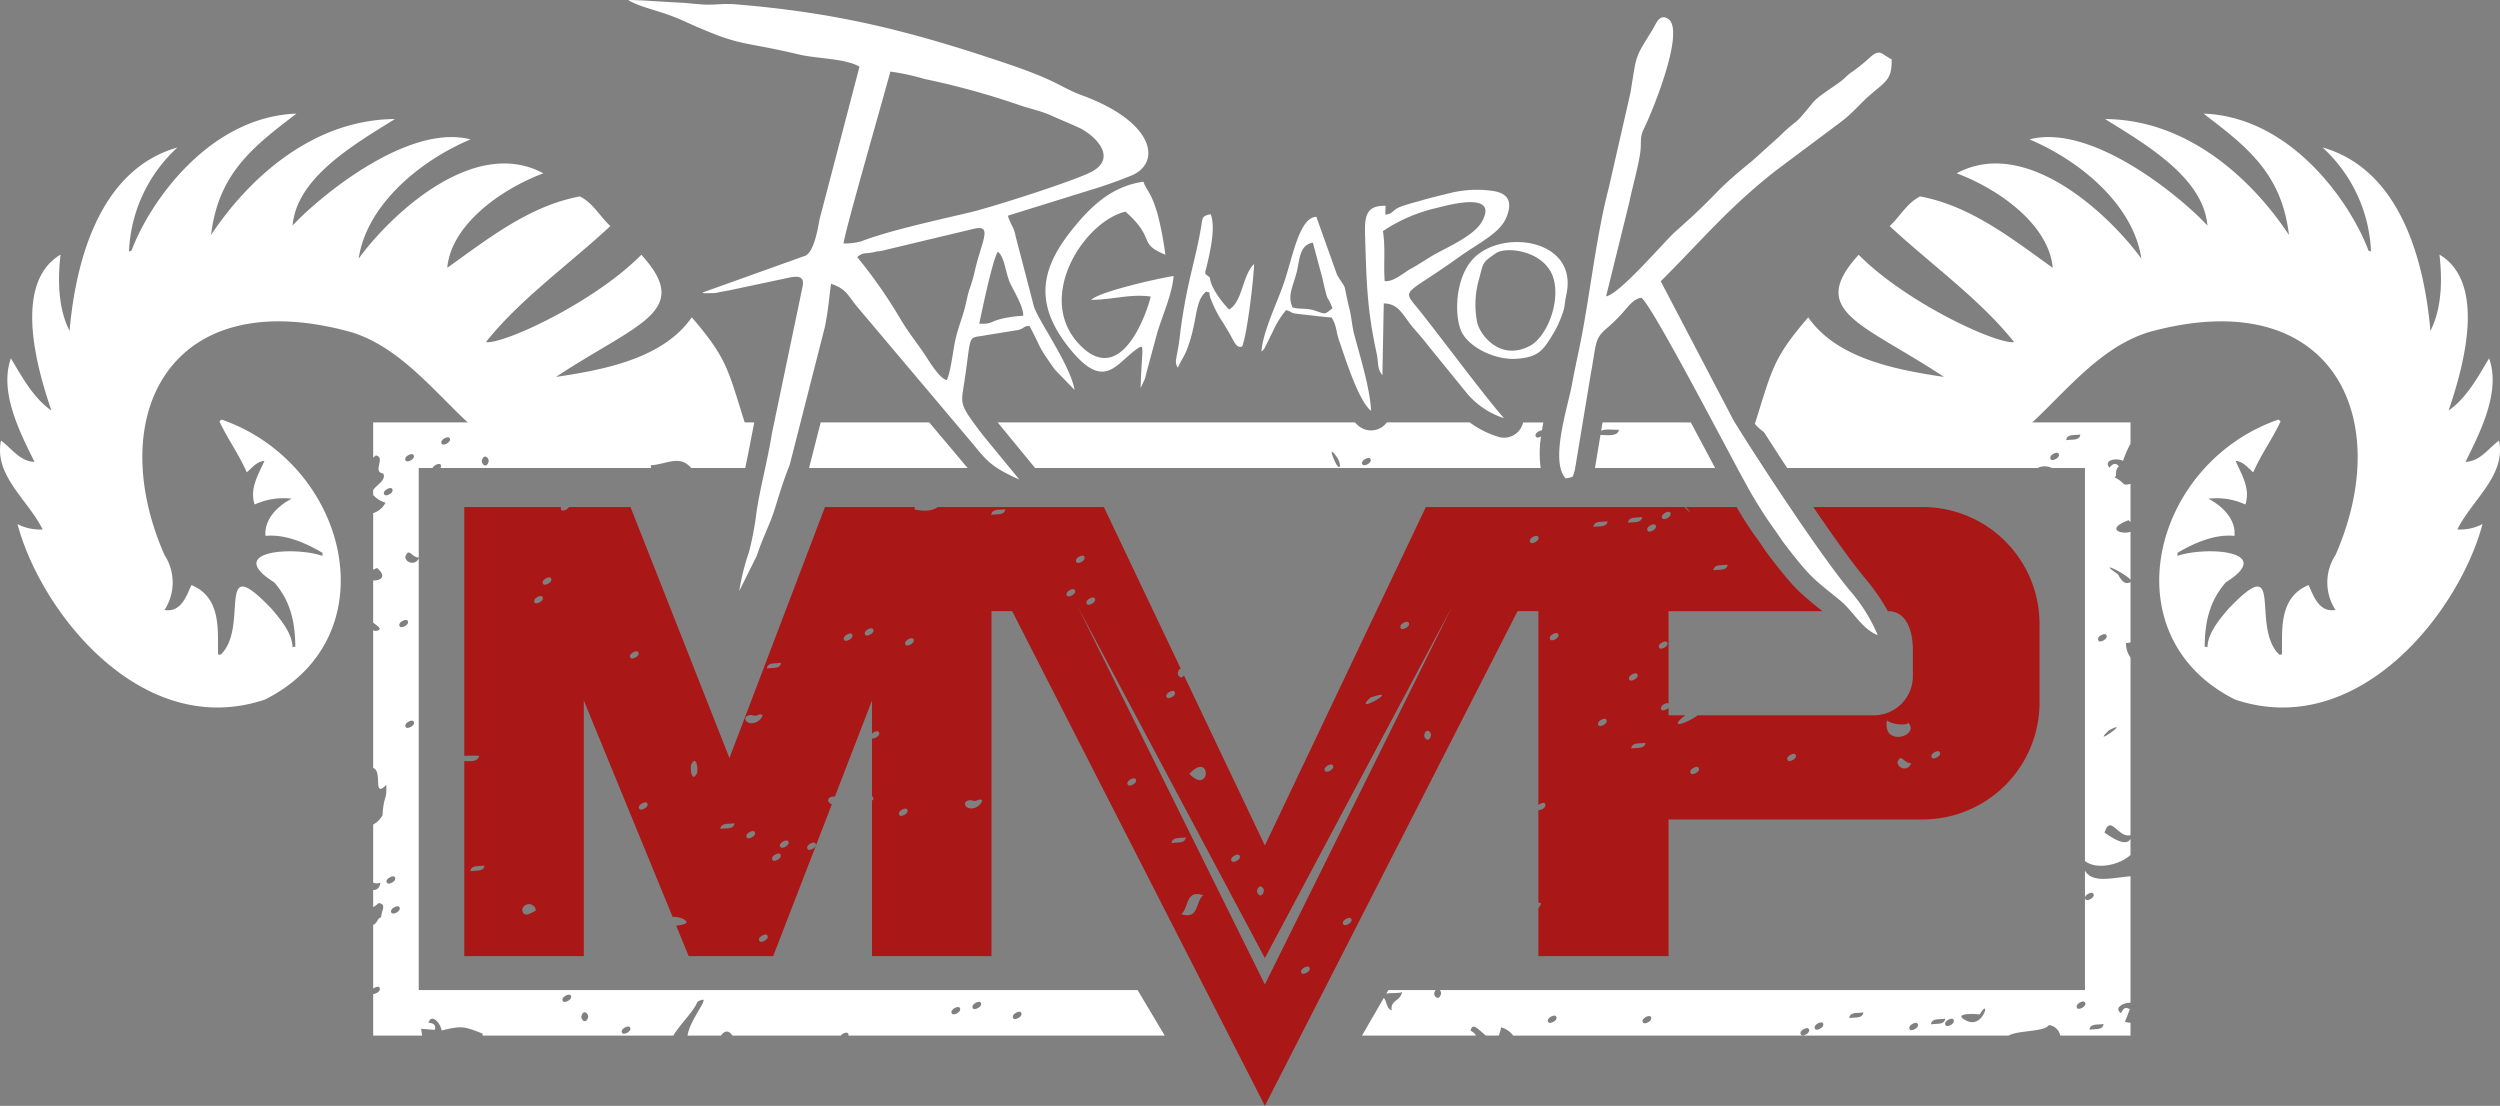
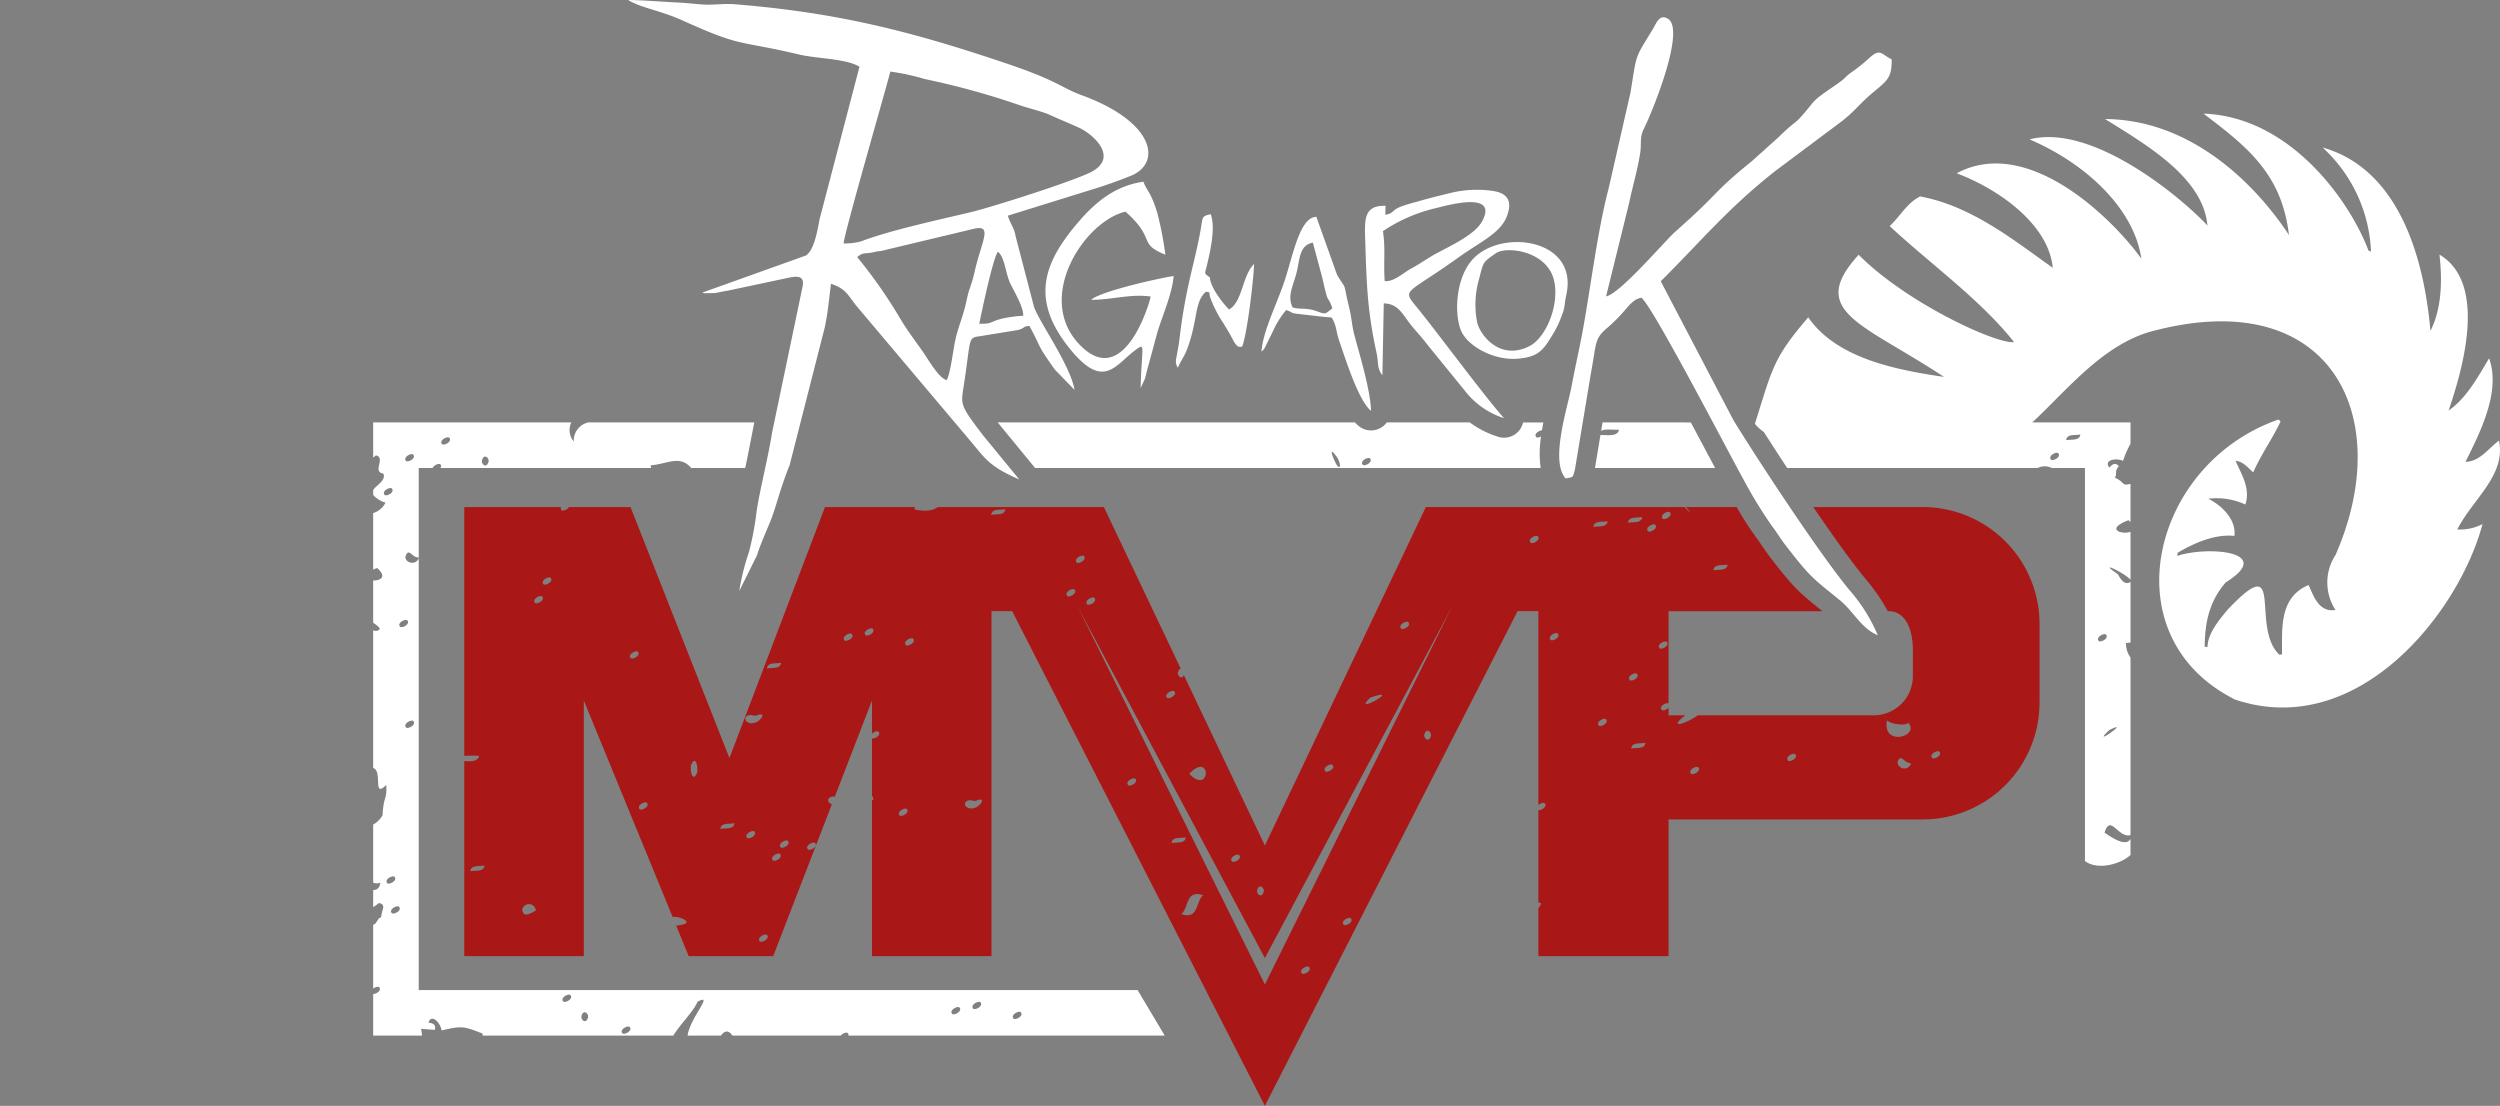
<svg xmlns="http://www.w3.org/2000/svg" width="384.104" height="169.903" viewBox="0 0 384.104 169.903">
  <rect x="0" y="0" width="384.104" height="169.903" fill="#808080" stroke="none" />
  <title>romvp-light-color</title>
  <path d="M295.447,77.903h-16.849c2.99,4.391,5.929,8.515,7.903,10.886a30.972,30.972,0,0,1,3.555,5.114h.005c2.669-.053,3.836,2.7,3.836,6v4a6.018,6.018,0,0,1-6,6H260.823c-.743.695-4.482,2.368-2.469.448.253-.194.445-.337.597-.448h-2.594v-1.162c-.299.318-.895.516-1.062.322-.471-.55.705-1.184,1.062-.992V93.903H279.994l-.174-.141c-3.645-2.948-4.246-3.5-7.773-8.045-.518-.667-.913-1.251-1.295-1.815-.323-.478-.628-.928-1.014-1.44a48.291,48.291,0,0,1-2.913-4.559h-7.79c.615.727,1.057,1.327-.219,0h-39.746l-24.734,52-12.44-26.153c-.342.705-.973.125-.933-.394.105-.416.275-.592.447-.628L169.601,77.903H144.076c-.766.607-1.979.694-3.534.381-.01-.135-.005-.256-.004-.381H126.752l-14.681,38.562L96.871,77.903H87.423c-.229.398-.97.692-1.161.47a.396.396,0,0,1-.052-.47h-14.876v38.232a22.227,22.227,0,0,1,2.287-.016c-.199.926-1.248.865-2.287.815v29.969H89.698v-39.271L103.337,140.867a3.663,3.663,0,0,1,1.548.282c1.242.641.383.902-.993,1.07l1.922,4.683h12.978l9.018-23.328c-.69-.231-.848-1.015.091-1.189a.988.988,0,0,1,.359.025l5.713-14.78v5.08c.31-.292.854-.469,1.014-.283.45.525-.607,1.135-1.014,1.018v8.82a.815.815,0,0,1,.212.601c-.071.041-.142.081-.212.121v23.913h18.363v-53h3.174l38.826,76,38.826-76h3.195v29.79c.314-.277.83-.439.988-.259.439.513-.56,1.111-.988,1.035v14.191a1.844,1.844,0,0,1,.429.156,2.231,2.231,0,0,1-.429.716v7.371h20v-21h39.091a17.961,17.961,0,0,0,17.909-17.909V95.812A17.962,17.962,0,0,0,295.447,77.903Zm-30.013,8.841c-.108,1.013-1.346.71-2.178.88C263.364,86.616,264.603,86.914,265.434,86.744Zm-193.174,47.12c.109-1.013,1.347-.715,2.179-.886C74.33,133.993,73.092,133.69,72.26,133.864Zm7.977,5.86a1.064,1.064,0,0,1,2.094.161C81.35,140.456,80.362,141.006,80.237,139.725Zm1.942-47.106c-.499-.582.856-1.277,1.127-.966C83.805,92.235,82.445,92.929,82.179,92.619Zm1.301-2.864c-.5-.582.86-1.276,1.131-.965C85.111,89.372,83.751,90.067,83.48,89.755Zm13.412,11.349c-.5-.583.86-1.272,1.126-.961C98.517,100.725,97.158,101.414,96.892,101.104Zm1.376,23.208c-.5-.582.86-1.276,1.127-.966C99.894,123.928,98.539,124.623,98.268,124.312Zm21.737-22.481c-.109,1.008-1.346.71-2.174.881C117.935,101.697,119.173,102,120.005,101.831Zm-12.879,16.86c-.679,1.565-1.097-.018-.966-1.126C106.834,115.999,107.257,117.582,107.126,118.691Zm3.545,8.669c.108-1.009,1.346-.71,2.172-.881C112.741,127.493,111.503,127.189,110.671,127.359Zm4.111,1.369c-.505-.583.855-1.277,1.126-.966C116.408,128.343,115.048,129.038,114.782,128.728Zm.395-18.867c.294-.059.769.191,1.047.08,1.648-.671.727.712-.08,1.042C114.679,111.577,113.852,110.105,115.178,109.861Zm1.542,34.765c-.5-.583.861-1.276,1.126-.967C118.346,144.241,116.985,144.936,116.719,144.626ZM118.727,132.178c-.499-.577.861-1.271,1.127-.961C120.354,131.8,118.993,132.493,118.727,132.178Zm1.207-2.007c-.499-.578.861-1.272,1.127-.961C121.56,129.792,120.2,130.486,119.934,130.171Zm4.186.321c-.499-.578.861-1.272,1.127-.961C125.746,130.113,124.386,130.808,124.12,130.492Zm5.623-32.114c-.499-.583.861-1.277,1.132-.966C131.375,97.994,130.015,98.688,129.743,98.378Zm3.226-.805c-.5-.578.86-1.271,1.126-.961C134.595,97.193,133.235,97.883,132.969,97.572Zm5.242,27.706c-.5-.583.86-1.276,1.126-.966C139.837,124.894,138.482,125.589,138.211,125.278Zm.957-26.177c-.499-.583.86-1.277,1.127-.966C140.793,98.717,139.433,99.411,139.167,99.101Zm10.72,24.973c-1.46.59-2.287-.883-.967-1.127.299-.053.768.191,1.047.08C151.621,122.357,150.701,123.745,149.888,124.074Zm2.399-44.968c.108-1.009,1.346-.711,2.174-.881C154.351,79.238,153.118,78.935,152.287,79.106ZM216.383,95.602c.499.583-.861,1.276-1.127.966C214.757,95.987,216.117,95.292,216.383,95.602Zm-5.848,11.584c5.309-1.835-3.1,2.956,0,0Zm-5.792,10.344c.499.578-.861,1.272-1.127.961C203.118,117.91,204.478,117.221,204.743,117.531Zm-10.563,19.392c-.288,1.168-1.09.501-1.046-.08C193.427,135.675,194.23,136.342,194.181,136.923Zm-3.786-5.539c.5.578-.86,1.271-1.126.961C188.769,131.763,190.13,131.069,190.395,131.384Zm-7.669-12.496c3.471-3.613,3.285,3.441,0,0Zm-2.302-12.661c.5.582-.86,1.271-1.126.961C178.799,106.606,180.159,105.917,180.424,106.227Zm-12.27-14.35c.499.578-.856,1.272-1.127.961C166.528,92.257,167.887,91.567,168.154,91.877Zm-4.186-.321c-.5-.582.86-1.276,1.127-.965C165.594,91.172,164.234,91.867,163.968,91.556Zm1.448-5.142c-.5-.582.86-1.271,1.126-.961C167.041,86.035,165.681,86.725,165.416,86.414Zm7.906,34.206c-.5-.578.86-1.271,1.127-.961C174.947,120.242,173.587,120.93,173.321,120.62Zm8.166,19.82c1.188-.89.62-3.828,3.381-2.888C183.676,138.436,184.243,141.373,181.487,140.44Zm-1.482-10.906c.108-1.013,1.346-.71,2.178-.88C182.076,129.662,180.837,129.364,180.006,129.534Zm19.999,20.008c-.499-.583.861-1.271,1.127-.961C201.632,149.158,200.271,149.852,200.004,149.542Zm6.419-7.479c-.499-.582.861-1.276,1.127-.965C208.054,141.68,206.694,142.374,206.423,142.063Zm12.395-29.14c.293-1.168,1.096-.5,1.046.08C219.577,114.172,218.774,113.505,218.819,112.923Zm-24.481,38.332-28.746-58.015,28.746,53.96,28.746-53.96Zm40.814-67.888c-.5-.578.86-1.271,1.127-.961C236.777,82.988,235.422,83.682,235.151,83.367Zm3.069,14.937c-.505-.582.855-1.272,1.127-.961C239.846,97.92,238.486,98.614,238.22,98.304Zm7.41,13.171c-.5-.583.86-1.276,1.126-.967C247.257,111.09,245.896,111.784,245.63,111.475ZM244.815,80.96c.108-1.013,1.341-.71,2.173-.88C246.88,81.088,245.647,80.791,244.815,80.96ZM256.572,78.715c.499.578-.861,1.271-1.127.961C254.945,79.093,256.3,78.4,256.572,78.715Zm-4.271.72c-.104,1.014-1.342.71-2.174.886C250.236,79.307,251.473,79.605,252.301,79.435Zm-1.923,25.05c-.5-.577.86-1.271,1.126-.961C252.009,104.107,250.648,104.8,250.378,104.485Zm.244,10.52c.109-1.013,1.347-.71,2.179-.88C252.693,115.134,251.455,114.836,250.622,115.005Zm2.564-33.402c-.499-.582.861-1.276,1.132-.96C254.819,81.22,253.458,81.914,253.186,81.603Zm1.783,17.987c-.5-.582.86-1.271,1.126-.961C256.596,99.206,255.235,99.899,254.97,99.59Zm4.836,19.274c-.499-.583.86-1.278,1.127-.967C261.431,118.479,260.076,119.174,259.805,118.864Zm14.896-2.01c-.499-.582.861-1.271,1.127-.961C276.333,116.471,274.973,117.165,274.702,116.854Zm15.218-6.179c.943.824,3.723.784,3.144.241C295.301,113.03,289.147,114.907,289.919,110.674Zm1.612,6.424c.581-1.481.912.177,2.094.161A1.064,1.064,0,0,1,291.531,117.098Zm5.318-.644c-.505-.583.86-1.272,1.122-.962C298.475,116.075,297.121,116.765,296.849,116.454Z" style="fill:#aa1717" />
  <path d="M167.65,46.06c1.513-1.383,11.358-3.508,12.666-3.643-.206,2.692-1.705,6.033-2.498,8.652l-1.669,6.165a10.317,10.317,0,0,1-.283,1.063L175.243,59.62c.185-6.597.819-7.016-.821-5.815-3.132,2.293-4.922,6.434-10.444-.722-5.332-6.912-3.806-12.296,1.099-18.245,2.57-3.118,5.714-6.23,10.598-6.92.598,1.587,1.132,1.466,2.163,4.903a51.81,51.81,0,0,1,1.21,6.313c-4.34-1.754-1.338-2.38-6.127-6.615-6.462,1.509-14.305,13.705-6.606,20.87,6.627,6.166,10.424-7.248,10.476-7.83C173.624,45.114,170.78,46.088,167.65,46.06Zm21.19,1.49c-1.057-1.038-2.889-3.463-2.949-4.924-.978-.725-.776-.48-.468-1.803.494-2.125,1.379-5.793.596-7.915-1.451.306-1.216.497-1.533,2.3-.888,5.041-2.045,7.929-3.038,15.053-.152,1.088-.248,2.144-.437,3.209-.041.227-.302,1.581-.306,1.687a1.714,1.714,0,0,0,.265,1.339c.479-1.138.987-1.697,1.453-2.942,1.639-4.38,1.081-7.312,2.903-8.754.803.275.31-.198.603.87a18.064,18.064,0,0,0,2.085,4.064c.405.712.71,1.138,1.188,2.042.573,1.084.906,1.723,1.646,1.465.774-1.955,1.737-10.067,1.835-12.688C190.838,42.354,190.925,46.36,188.84,47.55Zm-29.962-.36c.894,2.43,5.562,8.931,6.223,12.716l-3.021-3.107c-2.91-4.11-1.779-2.73-3.913-6.73-1.175.121-.487.255-1.738.634l-4.981.806c-2.883.561-2.129-.597-3.269,7.073-.548,3.68-.916,3.328,2.806,8.242l5.622,6.848c-4.947-2.172-5.214-3.264-8.14-6.666L131.559,46.969c-1.392-1.758-1.559-2.552-3.881-3.378-.339,2.559-.423,4.066-.936,6.62l-5.411,21.211c-1.547,3.879-2.067,6.42-2.93,8.567-.685,1.704-1.469,3.394-2.119,5.378l-2.698,5.431a34.438,34.438,0,0,1,1.48-5.946A46.108,46.108,0,0,0,116.232,78.68c.494-3.438,1.72-8.006,2.378-12.15l4.666-22.338c.58-2.436-1.566-1.593-3.543-1.216l-7.941,1.686c-.469.069-1.354.242-1.899.365L108.171,45.055a1.089,1.089,0,0,1-.237-.11l15.885-5.687c1.265-.791,1.803-3.929,2.097-5.555l6.138-23.454c-2.165-1.28-6.5-1.214-9.28-1.874-9.52-2.259-8.605-1.024-17.812-5.189-2.969-1.344-5.396-1.794-7.239-2.575C97.626.57,97.342.445,97.25.398,96.529.043,96.936.279,96.547,0c2.407.027,5.311.286,7.903.403,1.355.062,2.958.297,4.214.313,1.395.018,2.692-.188,4.222-.063,15.704,1.278,26.845,4.077,41.599,9.049,8.301,2.795,8.324,3.681,11.809,4.964,11.192,4.123,12.205,10.432,7.448,12.345-2.046.822-4.018,1.527-6.181,2.174L154.853,33.135c.336,1.245.929,1.692,1.189,3.167Zm-26.592-10.098c4.357-1.7,12.437-3.431,16.958-4.516,3.203-.769,16.034-4.85,18.519-6.211,4.079-2.236.253-5.723-2.019-6.76-1.48-.675-2.928-1.26-4.322-1.896-1.357-.617-3.102-.987-4.699-1.526a119.88,119.88,0,0,0-14.663-4.045,35.752,35.752,0,0,0-5.263-1.141c-1.131,4.254-6.923,24.28-7.194,26.407A9.76,9.76,0,0,0,132.286,37.092Zm17.473,4.583c1.051-4.616,2.77-7.117.01-6.558l-13.751,3.285a5.052,5.052,0,0,1-1.227.217l-.608.138c-1.513.316-1.41-.081-2.49.732a75.449,75.449,0,0,1,6.672,9.553c1.044,1.759,2.253,3.324,3.416,4.979.745,1.058,2.432,4.07,3.662,4.376.536-.813.991-4.469,1.281-5.901.381-1.897,1.06-3.425,1.545-5.322.244-.957.389-1.896.741-2.899A22.107,22.107,0,0,0,149.759,41.675Zm5.5,1.953c-.795-1.621-.854-4.095-1.942-4.948-.794,1.058-2.557,9.601-2.864,11.054,1.919.058,1.621-.245,3.137-.685a18.219,18.219,0,0,1,3.616-.532C157.31,47.305,155.884,44.9,155.259,43.627Zm62.783,4.018c3.128,3.882,10.101,13.315,13.038,16.605A12.409,12.409,0,0,1,225.473,60.538l-6.099-7.498c-.768-1-1.404-1.719-2.063-2.471-1.778-2.026-2.273-3.913-4.707-3.952l-.212,11.032c-.878-1.123-.543-1.798-.897-3.425-1.457-6.694-1.535-10.756-1.756-17.793-.091-2.893-.057-4.905,3.127-4.807a.513.513,0,0,1,.01.161l-.038,1.21c1.329-.201.899-.644,2.362-1.242a25.576,25.576,0,0,1,2.476-.748c1.69-.515,3.53-.952,5.336-1.396a17.115,17.115,0,0,1,6.457-.258c2.339.387,2.923,1.752,1.978,4.045-1.019,2.475-4.221,3.901-7.247,6.075C215.593,45.658,215.27,44.203,218.043,47.645Zm-1.291-6.346c1.416-.768,2.559-1.604,3.819-2.297,1.99-1.095,5.919-2.847,7.087-4.901,2.745-4.832-5.277-2.565-6.89-2.161a24.548,24.548,0,0,0-8.29,3.57c.419,2.781.064,4.795.27,7.674C214.11,43.356,215.63,41.907,216.751,41.299ZM208.095,51.502c.895,3.337,2.435,8.369,2.56,11.629-1.955-1.565-3.997-8.185-4.884-10.73-.526-1.511-.38-2.342-1.179-3.619-1.42-.1-2.608-.266-3.82-.398-3.303-.36-1.528-.212-3.17-.745a13.738,13.738,0,0,0-1.971,3.14L194.338,53.41a1.819,1.819,0,0,1-.523.605c.218-3.186,2.496-7.601,3.597-10.997,1.273-3.922,2.297-9.633,4.834-9.709l3.194,8.949c1.652,2.709.759.502,1.892,5.189C207.684,48.907,207.719,50.101,208.095,51.502Zm-3.382-4.142c-.911-2.496-.477.056-1.572-4.749l-1.43-5.332c-2.136.383-2.002,2.671-2.502,4.603-.561,2.167-1.454,3.593-.614,5.349,1.158.358,2.016.013,3.539.525C203.622,48.257,203.47,48.401,204.713,47.359Zm61.633,17.231L255.161,43.214c6.479-6.46,10.357-11.251,17.686-17.009l9.999-7.477c1.982-1.504,2.941-2.826,4.555-4.206,2.468-2.113,3.278-2.379,3.238-5.405-1.622-.792-1.749-1.78-3.487-.159a27.658,27.658,0,0,1-2.895,2.293c-.624.475-.739.712-1.372,1.198-1.321,1.017-3.537,2.295-4.408,3.38-3.163,3.936-1.967,2.055-5.177,5.211l-4.088,3.675c-5.54,4.505-4.82,4.446-9.264,8.581l-2.73,2.463c-1.688,1.568-8.366,9.407-10.457,9.776l3.552-14.387c.502-2.421,1.288-5.087,1.672-7.526.284-1.807-.152-2.377.631-3.946,1.299-2.6,6.331-14.981,3.706-16.752-1.351-.912-1.857.702-2.388,1.572-2.843,4.658-2.412,3.568-3.422,9.729l-3.352,14.698c-1.823,6.937-2.845,15.995-4.17,22.859-.506,2.623-1.036,4.89-1.492,7.383-.609,3.342-3.405,11.674-.94,14.347,1.282-.285,1.018-.049,1.409-1.326L244.403,57.5c.943-5.065.519-5.402,2.603-7.182a25.07,25.07,0,0,0,2.459-2.442c.748-.85,1.538-1.952,2.706-2.133,1.532.89,13.567,24.103,15.795,28.096A69.23,69.23,0,0,0,272.134,80.657c.908,1.205,1.409,2.096,2.282,3.22,3.75,4.832,3.969,4.853,8.239,8.321,2.156,1.752,3.286,4.348,5.845,5.394a25.489,25.489,0,0,0-4.305-6.884C279.646,85.243,270.137,70.766,266.346,64.59ZM240.672,45.185c-.422,1.985-.104,1.778-.833,3.601a15.347,15.347,0,0,1-1.413,2.834c-1.363,2.215-2.106,3.242-5.298,3.496-3.603.287-7.721-1.942-8.685-4.396-.959-2.437-.841-7.451,1.473-10.461C229.976,34.976,242.528,36.445,240.672,45.185ZM226.922,49.367c.285,1.845,3.438,6.271,8.159,3.759,2.458-1.309,4.585-6.345,3.67-10.093-1.092-4.482-7.273-5.28-8.941-4.113-2.153,1.504-1.844,1.279-2.647,4.255A14.093,14.093,0,0,0,226.922,49.367Z" style="fill:#fff" />
  <path d="M338.552,17.457c13.47.485,22.584,13.651,25.348,21.051.097.036.29.104.385.138a22.939,22.939,0,0,0-7.442-15.988c13.188,3.741,15.862,20.268,16.576,28.174,1.736-3.424,1.842-7.725,1.384-11.715,7.771,4.609,3.11,18.865,1.408,23.958,2.77-1.933,4.466-5.1,6.219-8.024,1.779,4.996-1.166,10.994-3.632,15.91,2.221-.06,3.433-1.982,5.154-3.277,1.112,5.379-4.136,9.079-6.401,13.662a7.466,7.466,0,0,0,3.868-.827c-3.638,13.648-19.174,33.281-38.016,26.964-19.333-9.673-12.873-36.245,6.664-43.024.08.07.244.211.324.283-1.176,2.546-2.974,5.038-4.204,7.827-.806-.67-1.464-1.638-2.709-1.766.851,1.988,2.331,4.2,1.505,6.713a10.575,10.575,0,0,0-5.695-.891c2.227,1.12,4.279,3.258,4.017,5.71-2.944-.3-6.097,1.029-8.737,2.599-.01.118-.027.357-.037.476,4.473-1.523,15.173-.77,7.451,4.056-2.572,2.954-3.207,6.18-3.254,9.877.107.024.322.072.429.098.052-2.044,1.612-4.009,3.182-5.856,8.904-9.358,3.343,2.738,7.867,7.008.097-.01.295-.03.392-.04.107-3.444-.637-8.71,4.09-10.663.66,1.312,1.48,4.304,4.136,3.817a7.72,7.72,0,0,1,.015-8.448c9.39-21.431-.844-41.966-28.737-34.217-12.851,3.977-19.265,21.5-31.242,19.737-8.753-1.289-24.653-.109-29.236-5.662,2.687-8.508,2.774-10.04,8.194-16.359,4.286,6.149,12.879,7.981,20.86,9.153-12.452-8.253-21.119-10.01-13.107-18.767,7.195,7.297,21.14,13.767,23.878,13.421-5.182-6.545-12.764-11.921-19.119-17.83,1.61-1.471,2.575-3.472,4.672-4.556,7.875,1.456,14.36,6.689,20.383,10.97-.575-6.431-7.873-11.921-14.759-14.523,10.916-5.87,23.872,6.873,28.376,13.116-1.143-7.839-8.751-14.738-17.183-18.326,9.812-2.538,23.691,9.269,27.333,13.24-.625-7.287-9.167-12.297-15.728-16.365,12.661.072,22.552,9.192,28.256,17.814C350.555,26.676,345.281,22.577,338.552,17.457Z" style="fill:#fff" />
-   <path d="M32.426,36.104c5.704-8.622,15.595-17.742,28.256-17.814-6.561,4.069-15.103,9.078-15.728,16.365,3.642-3.972,17.521-15.778,27.333-13.24-8.432,3.588-16.04,10.487-17.183,18.326,4.504-6.243,17.459-18.986,28.376-13.116C76.594,29.227,69.295,34.717,68.72,41.148c6.023-4.281,12.509-9.514,20.383-10.97,2.097,1.084,3.062,3.085,4.672,4.556C87.421,40.643,79.838,46.019,74.656,52.564c2.738.347,16.683-6.124,23.878-13.421,8.012,8.757-.654,10.515-13.107,18.767,7.98-1.172,16.574-3.005,20.86-9.153,5.421,6.32,5.508,7.851,8.194,16.359C109.899,70.67,93.999,69.49,85.246,70.779,73.268,72.543,66.855,55.019,54.003,51.042,26.11,43.293,15.876,63.829,25.266,85.259a7.72,7.72,0,0,1,.015,8.448c2.656.487,3.476-2.506,4.136-3.817,4.727,1.953,3.983,7.219,4.09,10.663.097.01.295.03.392.04,4.524-4.27-1.037-16.367,7.867-7.008,1.57,1.847,3.13,3.812,3.182,5.856.107-.026.322-.074.429-.098-.047-3.697-.682-6.923-3.254-9.877-7.722-4.826,2.978-5.579,7.451-4.056-.01-.118-.027-.357-.037-.476-2.641-1.57-5.794-2.899-8.737-2.599-.263-2.452,1.789-4.59,4.017-5.71a10.575,10.575,0,0,0-5.695.891c-.825-2.513.654-4.725,1.505-6.713-1.245.128-1.902,1.096-2.709,1.766-1.23-2.789-3.029-5.281-4.204-7.827.08-.072.244-.213.324-.283,19.537,6.78,25.996,33.351,6.664,43.024-18.842,6.317-34.378-13.316-38.016-26.964a7.466,7.466,0,0,0,3.868.827C4.289,76.763-.959,73.064.153,67.685,1.874,68.981,3.086,70.902,5.307,70.962,2.841,66.047-.104,60.049,1.675,55.053c1.753,2.924,3.449,6.091,6.219,8.024-1.702-5.093-6.363-19.348,1.408-23.958-.459,3.99-.353,8.291,1.384,11.715.714-7.907,3.388-24.433,16.576-28.174A22.939,22.939,0,0,0,19.82,38.647c.095-.034.287-.102.385-.138,2.764-7.401,11.878-20.566,25.348-21.051C38.823,22.577,33.549,26.676,32.426,36.104Z" style="fill:#fff" />
-   <path d="M147.424,70.434c-.361-.439-.761-.925-1.25-1.494l-3.407-4.038H126.091l-1.786,7h24.368C148.271,71.455,147.867,70.973,147.424,70.434Z" style="fill:#fff" />
  <path d="M236.768,67.062c-.291.16-.623.225-.74.085-.409-.472.416-1.013.881-1.028.067-.405.138-.811.218-1.216h-3.119a2.998,2.998,0,0,1-3.652,2.258,14.48,14.48,0,0,1-4.534-2.258H213.068a2.991,2.991,0,0,1-4.288.57,5.921,5.921,0,0,1-.603-.57H153.293l.047.062,5.585,6.803c.035.043.06.091.093.135h77.694A16.763,16.763,0,0,1,236.768,67.062Zm-31.585,4.018c-.645-1.342-.916-2.374.08-1.042C206.242,71.334,205.902,72.57,205.183,71.08Zm4.19.322c-.499-.583.856-1.273,1.127-.961C211,71.023,209.64,71.712,209.373,71.402Z" style="fill:#fff" />
  <path d="M262.358,69.734c-.693-1.301-1.589-2.983-2.579-4.831H246.217l-.213,1.285c.659-.352,1.828-.111,2.747-.164-.24,1.094-1.661.817-2.853.802l-.842,5.077H263.514Q262.981,70.904,262.358,69.734Z" style="fill:#fff" />
  <path d="M327.033,79.924c.115.101.214.197.302.29V74.335c-1.443.383-.764-.211-2.41-.951.424-.557-.123-.982.629-1.742-.589-.69-1.028-.273-1.466.203-.942-1.183,1.049-1.527,2.105-1.041a14.445,14.445,0,0,1,1.142-2.631V64.903H301.695a1.79,1.79,0,0,0,1.174.564c-1.194,1.648-4.536.791-6.439,1.606a3.547,3.547,0,0,1,.323-2.171H270.075c1.246,1.982,2.809,4.413,4.511,7h38.474a2.483,2.483,0,0,1,2.19,0h5.085v60.388c1.929,1.476,5.5.472,6.958-.898.017.003.026.014.042.018v-2.523c-.79,1.448-3.428-.628-3.988-.95.896-2.969,2.078.884,3.988.376v-27.282a3.734,3.734,0,0,1-.693-2.24c.236-.013.466-.042.693-.076V89.413c-1.14.732-1.793-1.087-1.995-1.218-3.362-2.308,1.283-.063,1.995.889V81.697C326.115,82.196,323.282,81.344,327.033,79.924ZM293.125,68.919c3.712-2.252-2.797,3.31,0,0Zm21.991,1.688c-.505-.582.85-1.277,1.122-.966C316.743,70.224,315.377,70.918,315.116,70.608Zm2.333-2.968c.109-1.014,1.337-.716,2.174-.886C319.514,67.768,318.277,67.463,317.449,67.639Zm4.998,30.829c-.495-.582.86-1.271,1.131-.961C324.072,98.09,322.718,98.78,322.447,98.469Zm1.591,13.723c3.768-1.931-3.095,2.957,0,0Z" style="fill:#fff" />
  <path d="M178.953,159.111l-4.175-7H64.335V85.761c-.424,1.156-2.116.764-2.047-.257.573-1.461.904.13,2.047.157V71.903h2.131c.166-.434 1-.782,1.202-.545a.41.41,0,0,1,.001.545h32.355c-.016-.14-.039-.265-.047-.419,2.446-.134,4.431-1.67,6.221.419h8.3c.421-1.953,1.387-7,1.387-7H90.366a2.864,2.864,0,0,0-2.211,2.928,2.703,2.703,0,0,1-.375-2.928H57.335V70.315c.133-.111.272-.226.422-.35,1.572.364-.64,2.533,1.14,2.79.471,1.082-1.11,1.773-1.562,2.543v.748a4.078,4.078,0,0,0,1.9,1.185,3.267,3.267,0,0,1-1.9,1.606v8.686c.182-.082.378-.166.607-.253,1.591,1.393.464,1.943-.607,1.917v6.492c.676.449,1.179.897.937,1.064a.868.868,0,0,1-.937.095V117.996c1.504.429-.14,4.789,2.01,2.594.134,2.354-.41,1.611-.567,4.657a3.55,3.55,0,0,1-1.443,1.433v8.927a1.418,1.418,0,0,0,1.107-.002c-.117.863-.556,1.147-1.107,1.139v2.623a4.839,4.839,0,0,0,.867-.628c1.221.261.452.917.352,2.217-.538.004-.646,1.05-1.218,1.116v9.821c.317-.244.778-.374.924-.205.42.489-.467,1.05-.924,1.034v6.39h7.516c-.05-.347-.098-.697-.151-1.042q1.047.08,2.094.161c.259-.87-.33-1.012-.967-1.121.481-1.434,1.852.051,2.018,1.202,3.135-.7,3.288-.688,6.28.482a.72.72,0,0,1,.015.319H103.445c1.119-1.846,3.112-3.689,3.718-5.202,2.64-1.43-1.11,2.362-1.529,5.202h5.123c.735-.971,1.31-.685,1.776,0h16.636c.28-.348.923-.58,1.098-.375a.385.385,0,0,1,.083.375ZM75.079,70.874c-.288,1.172-1.096.5-1.046-.08C74.321,69.625,75.128,70.298,75.079,70.874Zm-6.043-3.612c.504.583-.856,1.277-1.127.966C67.409,67.646,68.77,66.952,69.035,67.262Zm-5.545,2.585c.504.578-.861,1.271-1.122.962C61.864,70.226,63.229,69.537,63.491,69.847Zm-4.407,6.179c-.5-.577.855-1.272,1.126-.96C60.709,75.648,59.349,76.337,59.084,76.026Zm.41,59.659c-.504-.578.861-1.271,1.122-.962C61.12,135.306,59.755,136,59.493,135.685Zm.694,4.601c-.504-.583.856-1.277,1.127-.966C61.814,139.901,60.453,140.596,60.188,140.286Zm1.268-44.003c-.5-.582.86-1.271,1.131-.961C63.087,95.905,61.727,96.593,61.456,96.283Zm.922,15.478c-.494-.582.861-1.276,1.132-.965C64.004,111.378,62.649,112.072,62.378,111.761Zm24.147,42.096c-.499-.583.856-1.272,1.127-.961C88.151,153.478,86.792,154.167,86.525,153.857Zm2.792,2.316c.289-1.172,1.097-.5,1.047.08C90.077,157.421,89.268,156.749,89.318,156.173Zm6.306,2.583c-.5-.583.86-1.277,1.127-.961C97.25,158.372,95.895,159.066,95.624,158.756Zm61.217-3.233c.499.582-.861,1.276-1.127.966C155.215,155.906,156.574,155.212,156.841,155.523Zm-6.2-1.524c.5.582-.86,1.271-1.126.961C149.015,154.383,150.375,153.689,150.641,153.999Zm-3.219.801c.5.582-.861,1.276-1.132.966C145.791,155.183,147.151,154.488,147.422,154.8Z" style="fill:#fff" />
-   <path d="M327.335,154.06V134.637c-2.72.197-5.853,1.144-7-.869v18.343H221.204a.757.757,0,0,1,.206.552c-.293,1.167-1.097.5-1.052-.081a1.132,1.132,0,0,1,.222-.471h-7.271l-.328.566c.474-.167,1.846-.014,2.453-.248a2.177,2.177,0,0,1-.389.792c-.298.44-1.488.826-1.207,2.007-.849-.262-.729-1.35-1.227-1.912l-3.353,5.795h17.491c-.014-.182-.23-.418-.793-.759.224-1.392,1.278-.081,2.343.759h1.959a4.248,4.248,0,0,0,.362-1.271,3.387,3.387,0,0,1,1.863,1.271H308.62c1.335-.833,5.493-.542,6.178-1.616a1.998,1.998,0,0,1,1.74,1.616h10.797v-1.961c-.287-.043-.575-.087-.861-.127l.753-1.96c-.759-.497-1.064.026-1.351.606C324.734,154.863,326.199,154.044,327.335,154.06Zm-89.416,3.017c-.5-.577.86-1.271,1.127-.961C239.545,156.699,238.184,157.392,237.919,157.077Zm14.549.067c-.5-.578.86-1.272,1.127-.961C254.094,156.765,252.739,157.46,252.468,157.144Zm24.266,1.865c-.5-.582.855-1.277,1.127-.965C278.361,158.626,277,159.32,276.735,159.009Zm2.173-.885c-.499-.578.861-1.272,1.127-.961C280.534,157.745,279.174,158.44,278.907,158.124Zm5.212-1.699c.103-1.014,1.341-.71,2.172-.881C286.184,156.554,284.945,156.256,284.119,156.426Zm9.338,1.77c-.5-.583.86-1.276,1.126-.966C295.083,157.812,293.728,158.506,293.457,158.196Zm3.22-.806c.108-1.013,1.346-.71,2.178-.881C298.747,157.518,297.509,157.22,296.677,157.39Zm2.284.173c-.505-.578.861-1.271,1.122-.962C300.587,157.185,299.223,157.878,298.961,157.563Zm3.033-.813c-1.848-.96.714-1.074,2.174-.885C305.906,152.896,304.785,158.347,301.994,156.75Zm17.176-1.831c-.504-.584.861-1.276,1.122-.967C320.796,154.535,319.441,155.23,319.17,154.92Zm1.282-16.704c-.504-.584.861-1.276,1.122-.962C322.078,137.832,320.724,138.526,320.452,138.216Zm.571,19.993c.108-1.013,1.346-.71,2.172-.881C323.088,158.337,321.85,158.039,321.024,158.209Z" style="fill:#fff" />
</svg>